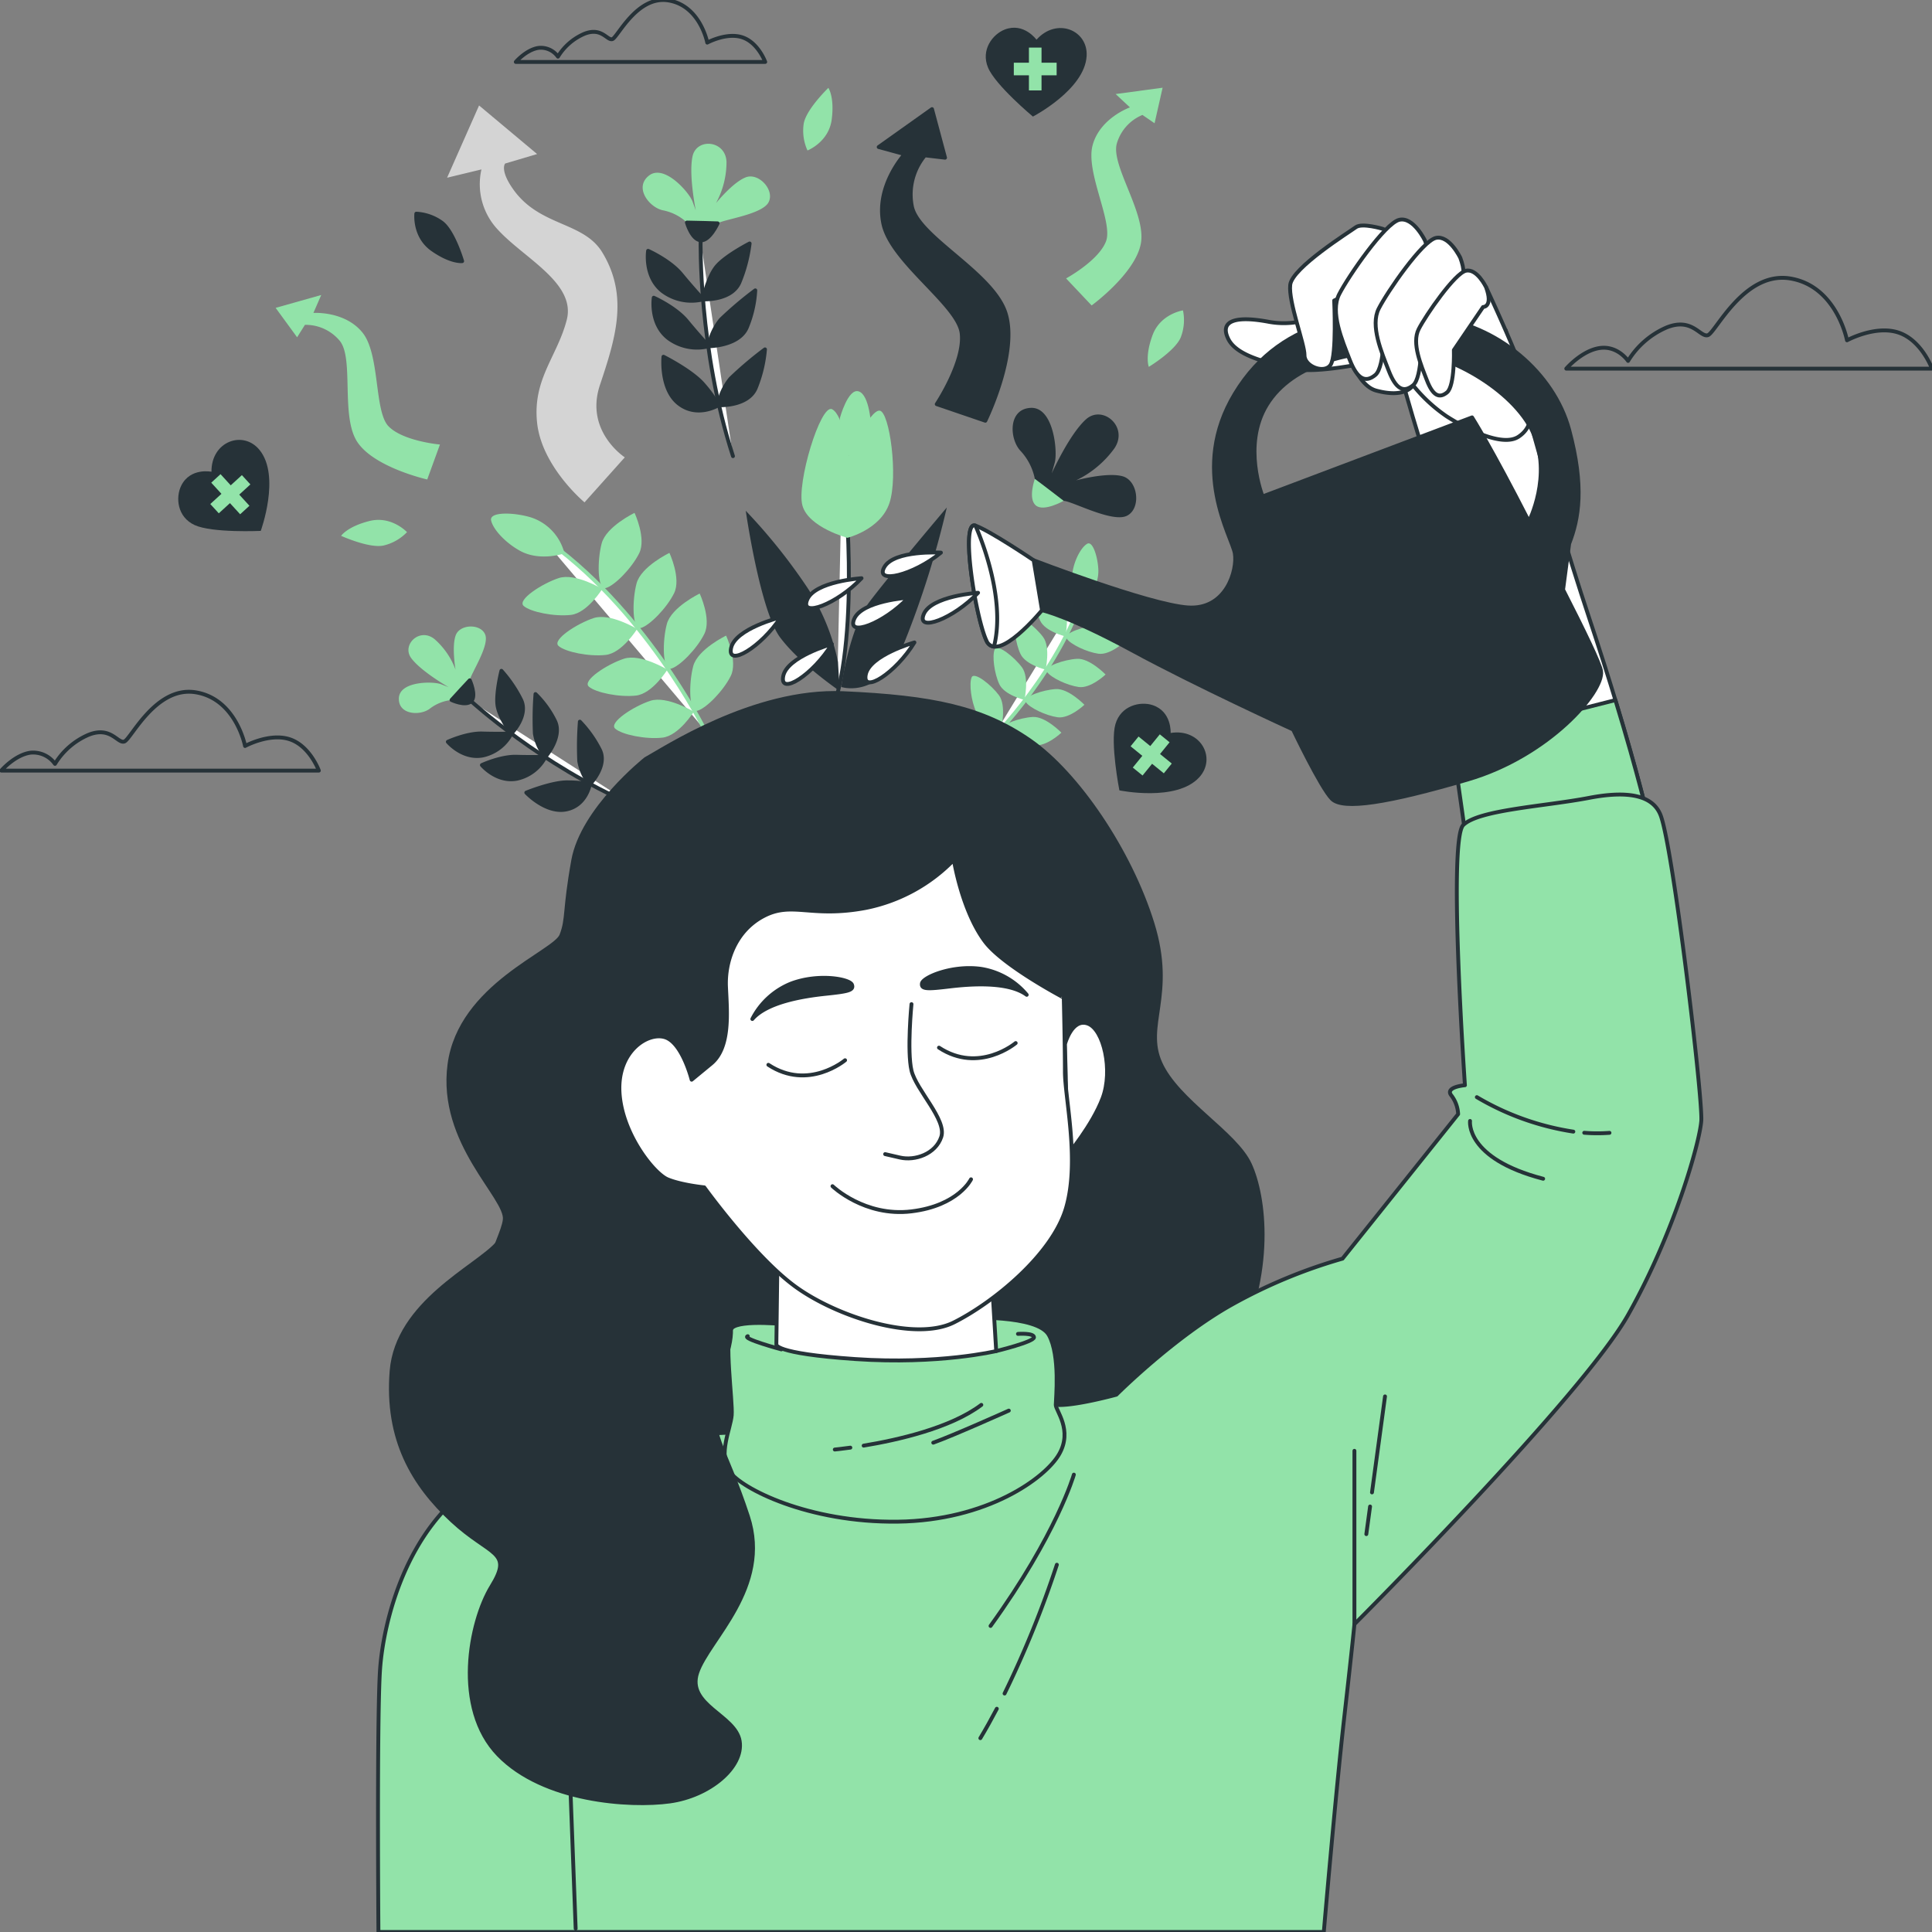
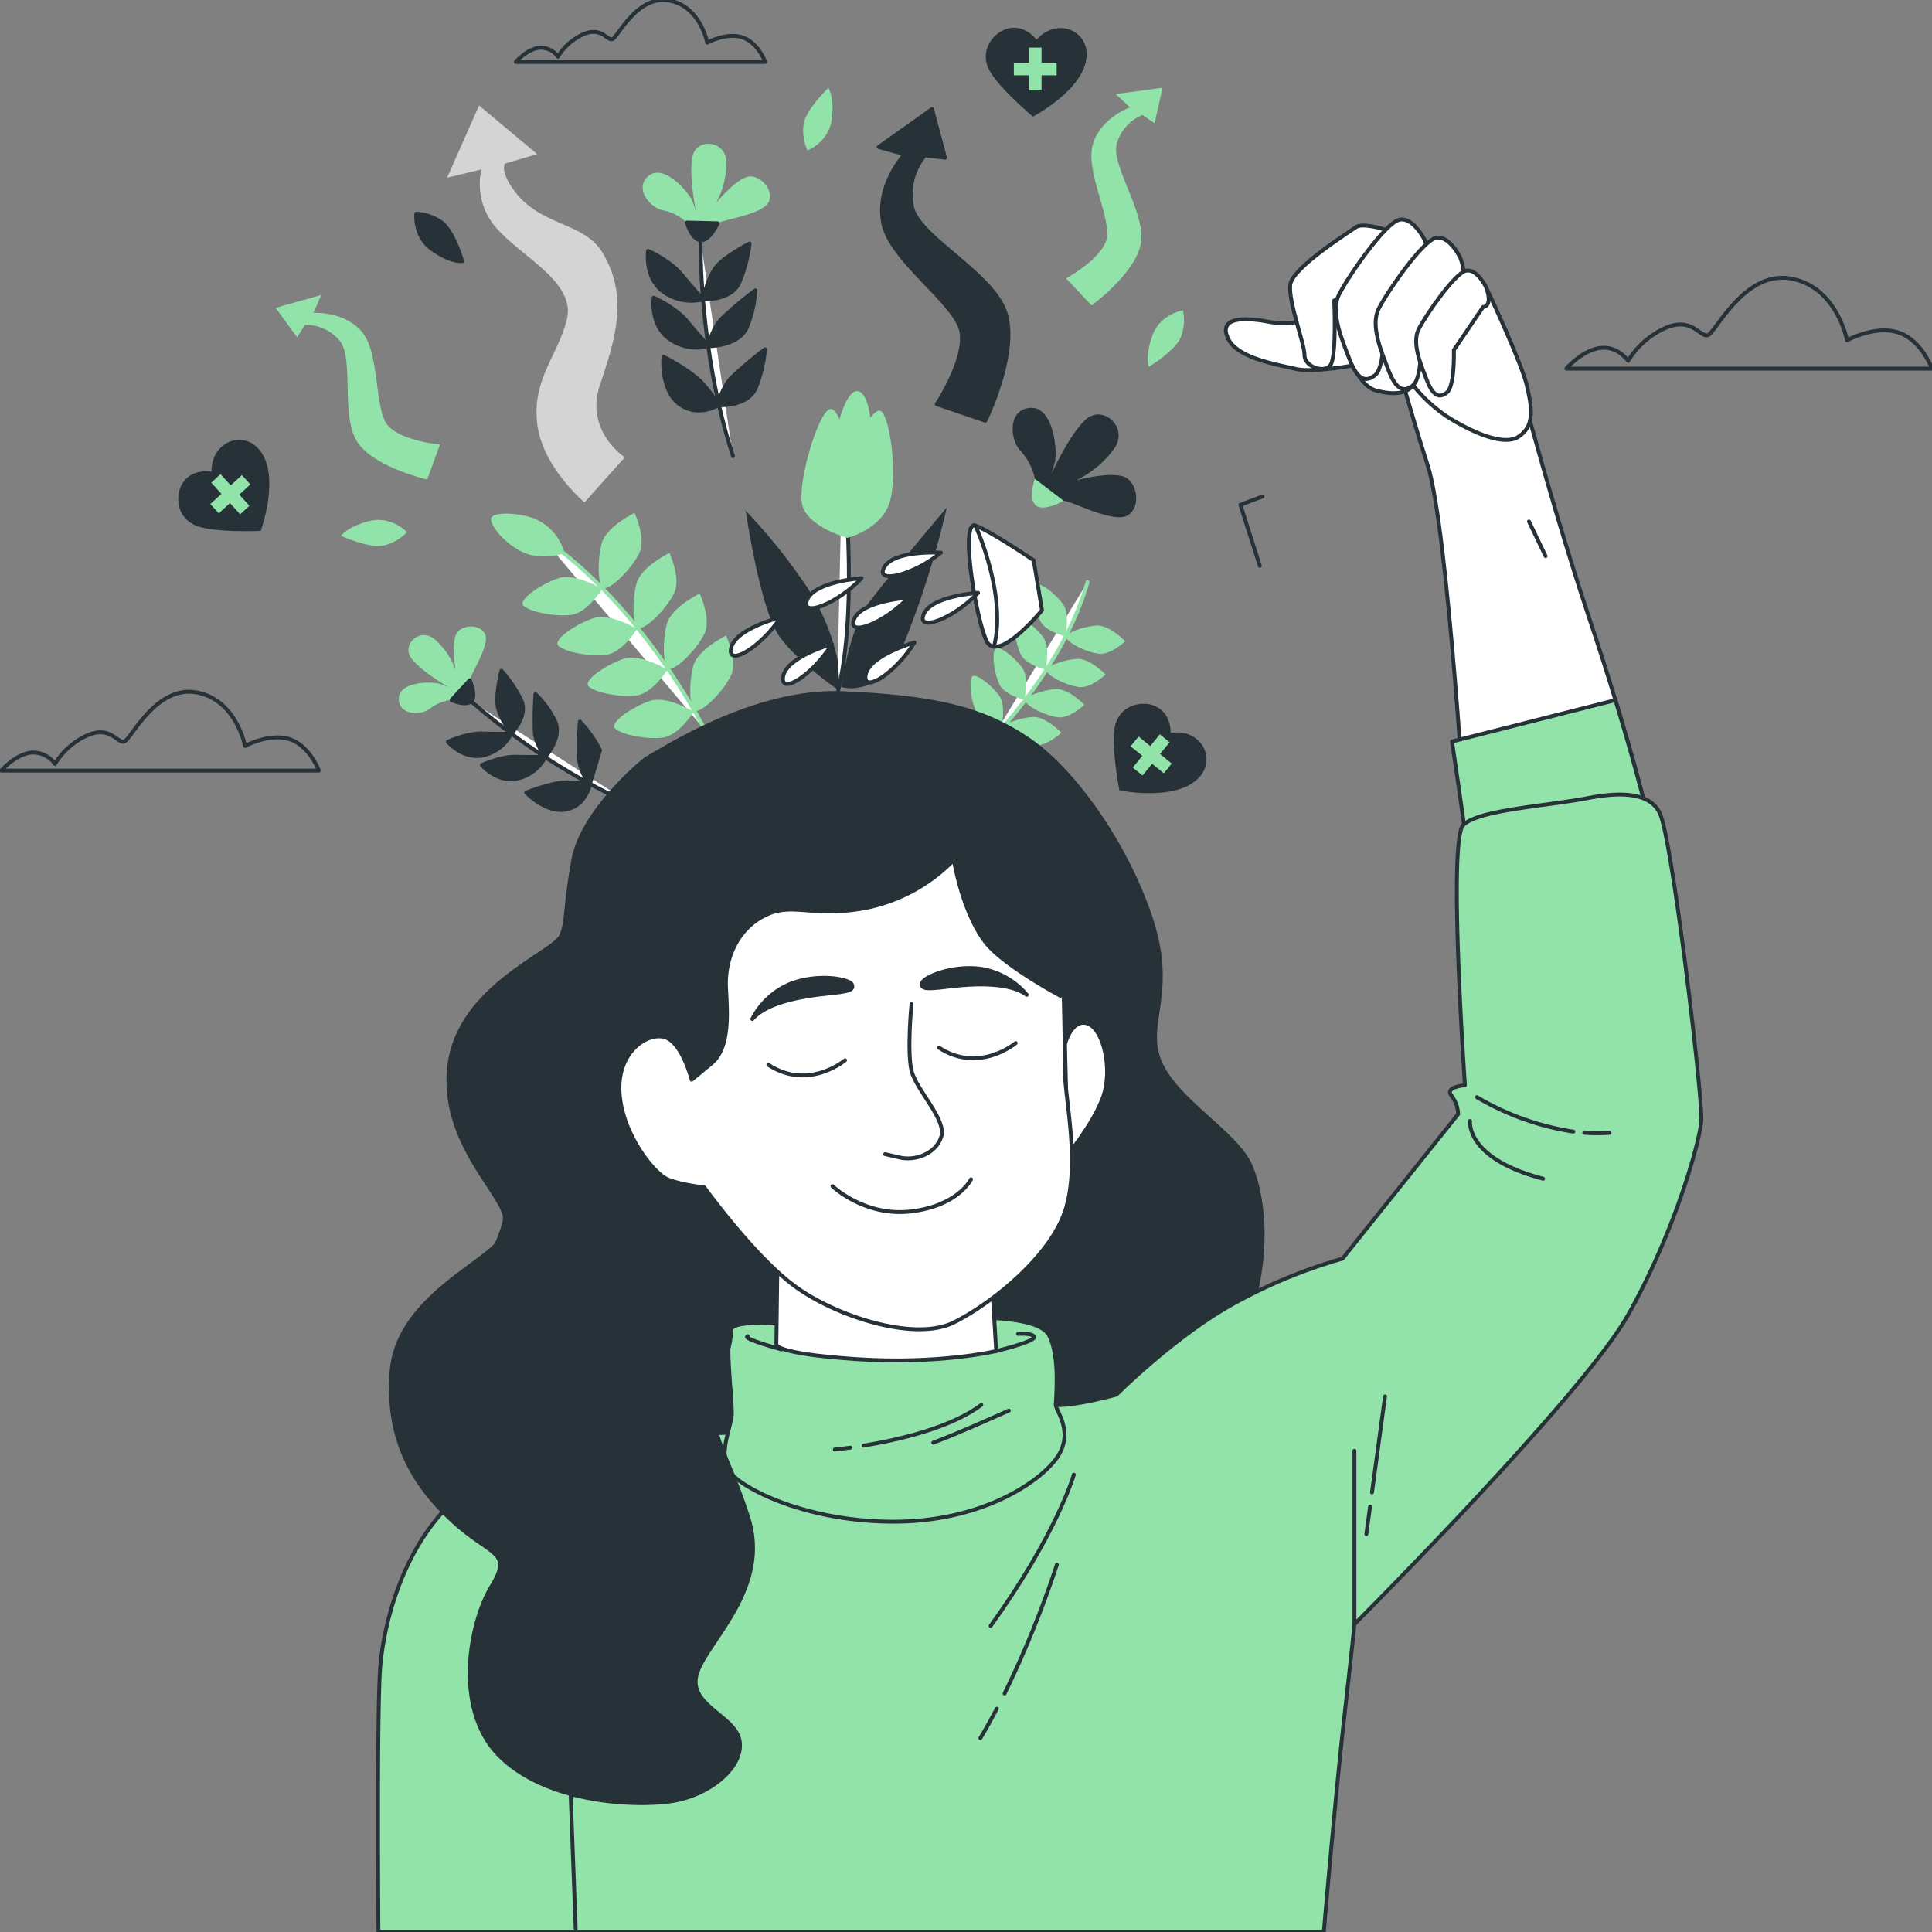
<svg xmlns="http://www.w3.org/2000/svg" width="500" height="500" viewBox="0 0 500 500">
  <rect x="0" y="0" width="500" height="500" fill="#808080" stroke="none" />
  <defs>
    <clipPath id="clip-Artboard_1_21">
      <rect width="500" height="500" />
    </clipPath>
  </defs>
  <g id="Artboard_1_21" data-name="Artboard 1 – 21" clip-path="url(#clip-Artboard_1_21)">
    <g id="Groupe_5948" data-name="Groupe 5948" transform="translate(-29.448 -25.742)">
      <g id="Clouds" transform="translate(29.789 25.742)">
        <path id="Tracé_924" data-name="Tracé 924" d="M465.006,106.279s-2.666-14-14.664-16-19.33,14-21.329,14.664-4-4.666-10.665-2a21.748,21.748,0,0,0-10,8.665s-2.665-4-7.331-3.333-8.665,5.333-8.665,5.333H487s-2.666-7.332-8.665-9.332S465.006,106.279,465.006,106.279Z" transform="translate(12.657 -18.207)" fill="none" stroke="#263238" stroke-linecap="round" stroke-linejoin="round" stroke-width="1" />
        <path id="Tracé_925" data-name="Tracé 925" d="M92.868,200.043s-2.315-12.153-12.732-13.889-16.782,12.153-18.518,12.731-3.473-4.05-9.259-1.736a18.874,18.874,0,0,0-8.681,7.523,6.921,6.921,0,0,0-6.366-2.894c-4.05.58-7.522,4.63-7.522,4.63h82.175s-2.315-6.366-7.522-8.1S92.868,200.043,92.868,200.043Z" transform="translate(-29.789 -6.98)" fill="none" stroke="#263238" stroke-linecap="round" stroke-linejoin="round" stroke-width="1" />
        <path id="Tracé_926" data-name="Tracé 926" d="M198.53,36.77s-1.819-9.545-10-10.909-13.183,9.545-14.546,10-2.727-3.183-7.272-1.364a14.833,14.833,0,0,0-6.819,5.909,5.436,5.436,0,0,0-5-2.273c-3.181.455-5.909,3.637-5.909,3.637H213.53s-1.819-5-5.909-6.364S198.53,36.77,198.53,36.77Z" transform="translate(-15.835 -25.742)" fill="none" stroke="#263238" stroke-linecap="round" stroke-linejoin="round" stroke-width="1" />
      </g>
      <g id="Arrows" transform="translate(100.782 48.444)">
        <g id="Groupe_325" data-name="Groupe 325">
          <path id="Tracé_927" data-name="Tracé 927" d="M141.342,50.176l-8.279,18.7,8.892-2.146a17.167,17.167,0,0,0,4.293,15.637c6.746,7.359,20.237,13.8,17.784,23.3S155.14,121,156.366,132.349s12.264,20.543,12.264,20.543l10.426-11.651s-10.426-6.746-6.44-18.7,7.536-22.97.613-34.341c-4.885-8.027-16.115-6.623-23-16.251-3.609-5.051-2.146-6.746-2.146-6.746l8.279-2.452Z" transform="translate(-88.692 -45.584)" fill="#d4d4d4" />
          <path id="Tracé_928" data-name="Tracé 928" d="M246.856,51.025l-13.8,9.811,6.745,1.84s-7.665,8.279-5.518,18.091,19.316,20.849,20.236,28.208-6.439,18.4-6.439,18.4l12.571,4.293s8.586-17.478,5.212-27.9-22.689-19.624-24.223-27.6a15.808,15.808,0,0,1,3.372-13.184l5.213.613Z" transform="translate(-76.985 -45.484)" fill="#263238" stroke="#263238" stroke-linecap="round" stroke-linejoin="round" stroke-width="1" />
          <path id="Tracé_929" data-name="Tracé 929" d="M301.451,46.065,289.295,47.7l3.7,3.456s-7.708,2.72-9.643,9.733S288.7,80.771,286.807,85.8s-10.336,9.619-10.336,9.619l6.61,6.994s11.4-8.305,12.758-16.126-7.922-20.236-6.214-25.864a11.448,11.448,0,0,1,6.611-7.312l3.134,2.151Z" transform="translate(-71.903 -46.065)" fill="#92e3a9" />
          <path id="Tracé_930" data-name="Tracé 930" d="M93.342,97.415l11.8-3.329-2.025,4.643s8.154-.565,12.715,5.1,2.99,20.372,6.725,24.234,13.307,4.723,13.307,4.723l-3.289,9.044s-13.761-3.094-18.112-9.733-.766-21.718-4.569-26.2a11.451,11.451,0,0,0-8.971-4.086L98.9,105.029Z" transform="translate(-93.342 -40.443)" fill="#92e3a9" />
        </g>
      </g>
      <g id="Leaves" transform="translate(117.727 48.48)">
        <g id="Groupe_326" data-name="Groupe 326">
          <path id="Tracé_931" data-name="Tracé 931" d="M295.667,112.266s-1.076-2.656.966-8.2,7.874-6.415,7.874-6.415a12.341,12.341,0,0,1-.583,7C302.466,108.151,295.667,112.266,295.667,112.266Z" transform="translate(-86.634 -40.061)" fill="#92e3a9" />
          <path id="Tracé_932" data-name="Tracé 932" d="M137.8,87.532s-2.843.36-7.677-3.034-4.185-9.255-4.185-9.255a12.331,12.331,0,0,1,6.616,2.357C135.561,79.906,137.8,87.532,137.8,87.532Z" transform="translate(-106.475 -42.685)" fill="#263238" stroke="#263238" stroke-linecap="round" stroke-linejoin="round" stroke-width="1" />
          <path id="Tracé_933" data-name="Tracé 933" d="M108.511,150.315s1.585-2.387,7.311-3.832,9.742,2.876,9.742,2.876a12.335,12.335,0,0,1-6.106,3.471C115.746,153.6,108.511,150.315,108.511,150.315Z" transform="translate(-108.511 -34.379)" fill="#92e3a9" />
          <path id="Tracé_934" data-name="Tracé 934" d="M222.081,46.1s1.634,2.354.863,8.209-6.267,7.994-6.267,7.994a12.335,12.335,0,0,1-.974-6.956C216.354,51.609,222.081,46.1,222.081,46.1Z" transform="translate(-95.98 -46.097)" fill="#92e3a9" />
        </g>
      </g>
      <g id="Hearts" transform="translate(75.577 32.915)">
        <g id="Groupe_330" data-name="Groupe 330">
          <g id="Groupe_327" data-name="Groupe 327" transform="translate(208.983)">
            <path id="Tracé_935" data-name="Tracé 935" d="M270.987,35.263s-3.254-4.522-8.174-2.643c-3.159,1.208-6.306,5.279-4.35,9.893s11.6,12.645,11.6,12.645,13.409-6.955,13.905-15.67C284.356,32.774,276.225,29.4,270.987,35.263Z" transform="translate(-257.859 -32.163)" fill="#263238" />
            <path id="Tracé_936" data-name="Tracé 936" d="M275.444,40.68h-3.912V36.768h-3.26V40.68h-3.912v3.26h3.912v3.912h3.26V43.94h3.912Z" transform="translate(-257.098 -31.624)" fill="#92e3a9" />
          </g>
          <g id="Groupe_328" data-name="Groupe 328" transform="translate(0 106.669)">
            <path id="Tracé_937" data-name="Tracé 937" d="M79.379,135.9s-5.454-1.141-7.814,3.567c-1.516,3.023-1.089,8.152,3.467,10.236s17.1,1.5,17.1,1.5,5.2-14.182-.317-20.947C87.563,125.04,79.29,128.043,79.379,135.9Z" transform="translate(-70.778 -127.653)" fill="#263238" />
            <path id="Tracé_938" data-name="Tracé 938" d="M86.381,135.843l-2.886,2.64-2.64-2.886-2.405,2.2,2.64,2.886-2.886,2.64,2.2,2.405,2.886-2.64,2.64,2.886,2.405-2.2-2.64-2.886,2.886-2.64Z" transform="translate(-69.909 -126.723)" fill="#92e3a9" />
          </g>
          <g id="Groupe_329" data-name="Groupe 329" transform="translate(242.11 174.951)">
            <path id="Tracé_939" data-name="Tracé 939" d="M302.237,196.345s.33-5.562-4.673-7.207c-3.213-1.057-8.224.117-9.617,4.931s1.025,17.133,1.025,17.133,14.791,3.063,20.675-3.385C314.181,202.849,310,195.1,302.237,196.345Z" transform="translate(-287.515 -188.779)" fill="#263238" />
            <path id="Tracé_940" data-name="Tracé 940" d="M302.072,203.429l-3.035-2.468,2.468-3.035-2.529-2.057-2.468,3.035-3.035-2.468-2.057,2.529,3.035,2.468-2.468,3.035,2.529,2.057,2.468-3.035,3.035,2.468Z" transform="translate(-287.058 -187.949)" fill="#92e3a9" />
          </g>
        </g>
      </g>
      <g id="Plants" transform="translate(132.672 62.952)">
        <g id="Groupe_353" data-name="Groupe 353">
          <g id="Groupe_334" data-name="Groupe 334" transform="translate(63.098)">
            <path id="Tracé_941" data-name="Tracé 941" d="M189.822,79.436a12.652,12.652,0,0,0-6.067-3.138c-3.557-.628-7.741-5.858-3.766-9S190.448,71.7,191.285,74l.838,2.3s-1.883-9.2-.838-14.016,8.578-4.185,8.787,1.464a22.229,22.229,0,0,1-2.72,10.668s4.393-5.439,7.74-6.693,7.531,3.347,5.858,6.485-11.506,4.393-13.179,5.439A6.88,6.88,0,0,1,189.822,79.436Z" transform="translate(-178.375 -59.053)" fill="#92e3a9" />
            <path id="Tracé_942" data-name="Tracé 942" d="M188.622,77.3s1.254,4.393,3.556,4.6,4.393-4.393,4.393-4.393S190.3,77.3,188.622,77.3Z" transform="translate(-177.175 -56.916)" fill="#263238" stroke="#263238" stroke-linecap="round" stroke-linejoin="round" stroke-width="1" />
            <path id="Tracé_943" data-name="Tracé 943" d="M191.806,81.42s-.628,28.033,8.368,55.856" transform="translate(-176.804 -56.434)" fill="#fff" stroke="#263238" stroke-linecap="round" stroke-linejoin="round" stroke-width="1" />
            <g id="Groupe_331" data-name="Groupe 331" transform="translate(1.308 25.799)">
              <path id="Tracé_944" data-name="Tracé 944" d="M193.868,96.406s-2.72-2.929-5.648-6.486-8.578-6.066-8.578-6.066-1.046,6.693,3.766,10.459A12.453,12.453,0,0,0,193.868,96.406Z" transform="translate(-179.546 -81.948)" fill="#263238" stroke="#263238" stroke-linecap="round" stroke-linejoin="round" stroke-width="1" />
              <path id="Tracé_945" data-name="Tracé 945" d="M192.367,96.606s1.256-6.067,3.766-8.786,8.285-5.672,8.285-5.672a38.8,38.8,0,0,1-2.637,10.065C199.689,97.025,192.367,96.606,192.367,96.606Z" transform="translate(-178.045 -82.148)" fill="#263238" stroke="#263238" stroke-linecap="round" stroke-linejoin="round" stroke-width="1" />
            </g>
            <g id="Groupe_332" data-name="Groupe 332" transform="translate(2.773 37.933)">
              <path id="Tracé_946" data-name="Tracé 946" d="M195.179,107.269s-2.72-2.929-5.648-6.486-8.578-6.067-8.578-6.067-1.046,6.695,3.766,10.46A12.453,12.453,0,0,0,195.179,107.269Z" transform="translate(-180.857 -92.81)" fill="#263238" stroke="#263238" stroke-linecap="round" stroke-linejoin="round" stroke-width="1" />
              <path id="Tracé_947" data-name="Tracé 947" d="M193.678,107.468a14.8,14.8,0,0,1,3.138-6.9,95.168,95.168,0,0,1,8.913-7.555,29.078,29.078,0,0,1-2.219,9.646C201.418,107.468,193.678,107.468,193.678,107.468Z" transform="translate(-179.356 -93.01)" fill="#263238" stroke="#263238" stroke-linecap="round" stroke-linejoin="round" stroke-width="1" />
            </g>
            <g id="Groupe_333" data-name="Groupe 333" transform="translate(5.324 53.204)">
              <path id="Tracé_948" data-name="Tracé 948" d="M197.422,120.94a33.175,33.175,0,0,0-3.766-5.23c-2.929-3.557-10.459-7.322-10.459-7.322s-.838,8.368,3.975,12.134S197.422,120.94,197.422,120.94Z" transform="translate(-183.141 -106.481)" fill="#263238" stroke="#263238" stroke-linecap="round" stroke-linejoin="round" stroke-width="1" />
              <path id="Tracé_949" data-name="Tracé 949" d="M195.925,121.139a14.8,14.8,0,0,1,3.138-6.9,95.321,95.321,0,0,1,8.913-7.555,34.179,34.179,0,0,1-2.427,10.065C203.456,121.557,195.925,121.139,195.925,121.139Z" transform="translate(-181.644 -106.681)" fill="#263238" stroke="#263238" stroke-linecap="round" stroke-linejoin="round" stroke-width="1" />
            </g>
          </g>
          <g id="Groupe_351" data-name="Groupe 351" transform="translate(0 64.007)">
            <g id="Groupe_339" data-name="Groupe 339" transform="translate(147.943 39.408)">
              <path id="Tracé_950" data-name="Tracé 950" d="M259.148,201.351s18.507-18.275,24.9-40.75" transform="translate(-253.764 -150.579)" fill="#fff" stroke="#92e3a9" stroke-linecap="round" stroke-linejoin="round" stroke-width="1" />
-               <path id="Tracé_951" data-name="Tracé 951" d="M280.22,166.816a9.539,9.539,0,0,0,4.439-8.177c-.094-3.285-1.421-7.777-2.907-6.9s-3.136,3.861-3.713,6.934C277.23,162.987,280.22,166.816,280.22,166.816Z" transform="translate(-251.568 -151.629)" fill="#92e3a9" />
              <g id="Groupe_335" data-name="Groupe 335" transform="translate(16.528 10.617)">
                <path id="Tracé_952" data-name="Tracé 952" d="M277.111,174.576s1.328-5.774-.623-8.418-6.4-6.221-7.076-4.632-.117,6.146,1.2,8.982S277.111,174.576,277.111,174.576Z" transform="translate(-269.124 -161.133)" fill="#92e3a9" />
                <path id="Tracé_953" data-name="Tracé 953" d="M291.777,174.727s-4.116-4.262-7.4-4.067-8.705,1.973-7.741,3.406,5.088,3.448,8.183,3.892S291.777,174.727,291.777,174.727Z" transform="translate(-268.257 -160.018)" fill="#92e3a9" />
              </g>
              <g id="Groupe_336" data-name="Groupe 336" transform="translate(11.439 19.233)">
                <path id="Tracé_954" data-name="Tracé 954" d="M272.556,182.289s1.327-5.773-.624-8.418-6.4-6.221-7.076-4.632-.117,6.146,1.2,8.982S272.556,182.289,272.556,182.289Z" transform="translate(-264.568 -168.846)" fill="#92e3a9" />
                <path id="Tracé_955" data-name="Tracé 955" d="M287.221,182.439s-4.116-4.261-7.4-4.066-8.7,1.973-7.741,3.406,5.088,3.448,8.184,3.892S287.221,182.439,287.221,182.439Z" transform="translate(-263.702 -167.731)" fill="#92e3a9" />
              </g>
              <g id="Groupe_337" data-name="Groupe 337" transform="translate(5.962 27.062)">
                <path id="Tracé_956" data-name="Tracé 956" d="M267.653,189.3s1.327-5.773-.624-8.418-6.4-6.221-7.076-4.631-.117,6.145,1.2,8.981S267.653,189.3,267.653,189.3Z" transform="translate(-259.665 -175.854)" fill="#92e3a9" />
                <path id="Tracé_957" data-name="Tracé 957" d="M282.318,189.448s-4.116-4.262-7.4-4.067-8.7,1.974-7.741,3.406,5.088,3.448,8.184,3.892S282.318,189.448,282.318,189.448Z" transform="translate(-258.798 -174.74)" fill="#92e3a9" />
              </g>
              <g id="Groupe_338" data-name="Groupe 338" transform="translate(0 34.283)">
                <path id="Tracé_958" data-name="Tracé 958" d="M262.316,195.762s1.327-5.774-.624-8.418-6.4-6.221-7.076-4.633-.117,6.146,1.2,8.981S262.316,195.762,262.316,195.762Z" transform="translate(-254.328 -182.319)" fill="#92e3a9" />
                <path id="Tracé_959" data-name="Tracé 959" d="M276.981,195.912s-4.116-4.26-7.4-4.067-8.7,1.974-7.741,3.407,5.088,3.448,8.184,3.891S276.981,195.912,276.981,195.912Z" transform="translate(-253.461 -181.204)" fill="#92e3a9" />
              </g>
            </g>
            <g id="Groupe_343" data-name="Groupe 343" transform="translate(0 60.921)">
              <path id="Tracé_960" data-name="Tracé 960" d="M135.528,189.912a11.046,11.046,0,0,0-5.553,2.182c-2.46,1.977-8.3,1.718-8.08-2.7s8.905-4.348,10.9-3.573l1.994.774s-7.134-4.059-9.694-7.515,2.185-8.045,6.018-4.933a19.423,19.423,0,0,1,5.448,7.926s-1.047-6.017.054-8.939,6.533-3.025,7.633-.12-3.732,10.091-4.008,11.793A6.011,6.011,0,0,1,135.528,189.912Z" transform="translate(-121.889 -170.887)" fill="#92e3a9" />
              <path id="Tracé_961" data-name="Tracé 961" d="M134.1,188.453s3.609,1.7,5.072.311-.361-5.416-.361-5.416S135.062,187.353,134.1,188.453Z" transform="translate(-120.46 -169.429)" fill="#263238" stroke="#263238" stroke-linecap="round" stroke-linejoin="round" stroke-width="1" />
              <path id="Tracé_962" data-name="Tracé 962" d="M138.639,188.2s18.065,16.54,41.529,26.637" transform="translate(-119.928 -168.861)" fill="#fff" stroke="#263238" stroke-linecap="round" stroke-linejoin="round" stroke-width="1" />
              <g id="Groupe_340" data-name="Groupe 340" transform="translate(12.674 11.469)">
                <path id="Tracé_963" data-name="Tracé 963" d="M149.67,195.694s-3.49.1-7.512-.018-8.923,2.147-8.923,2.147,3.8,4.539,9.043,3.543A10.877,10.877,0,0,0,149.67,195.694Z" transform="translate(-133.235 -179.454)" fill="#263238" stroke="#263238" stroke-linecap="round" stroke-linejoin="round" stroke-width="1" />
                <path id="Tracé_964" data-name="Tracé 964" d="M148.332,197.394s-3.265-4.315-3.609-7.53,1.04-8.71,1.04-8.71a33.925,33.925,0,0,1,5.1,7.525C152.819,192.822,148.332,197.394,148.332,197.394Z" transform="translate(-131.897 -181.154)" fill="#263238" stroke="#263238" stroke-linecap="round" stroke-linejoin="round" stroke-width="1" />
              </g>
              <g id="Groupe_341" data-name="Groupe 341" transform="translate(21.492 17.487)">
                <path id="Tracé_965" data-name="Tracé 965" d="M157.564,201.082s-3.49.1-7.512-.019-8.923,2.148-8.923,2.148,3.8,4.539,9.043,3.542A10.873,10.873,0,0,0,157.564,201.082Z" transform="translate(-141.129 -184.842)" fill="#263238" stroke="#263238" stroke-linecap="round" stroke-linejoin="round" stroke-width="1" />
                <path id="Tracé_966" data-name="Tracé 966" d="M156.141,202.782a12.927,12.927,0,0,1-2.732-6.034,83.266,83.266,0,0,1,.163-10.206,25.4,25.4,0,0,1,5.064,7.008C160.595,197.694,156.141,202.782,156.141,202.782Z" transform="translate(-139.705 -186.542)" fill="#263238" stroke="#263238" stroke-linecap="round" stroke-linejoin="round" stroke-width="1" />
              </g>
              <g id="Groupe_342" data-name="Groupe 342" transform="translate(32.974 24.624)">
                <path id="Tracé_967" data-name="Tracé 967" d="M167.843,207.524a29.055,29.055,0,0,0-5.6-.534c-4.023-.121-10.831,2.663-10.831,2.663s5.019,5.364,10.263,4.369S167.843,207.524,167.843,207.524Z" transform="translate(-151.408 -191.285)" fill="#263238" stroke="#263238" stroke-linecap="round" stroke-linejoin="round" stroke-width="1" />
-                 <path id="Tracé_968" data-name="Tracé 968" d="M166.42,209.17a12.927,12.927,0,0,1-2.732-6.034,83.244,83.244,0,0,1,.163-10.2,29.843,29.843,0,0,1,5.219,7.386C171.028,204.46,166.42,209.17,166.42,209.17Z" transform="translate(-149.984 -192.931)" fill="#263238" stroke="#263238" stroke-linecap="round" stroke-linejoin="round" stroke-width="1" />
+                 <path id="Tracé_968" data-name="Tracé 968" d="M166.42,209.17a12.927,12.927,0,0,1-2.732-6.034,83.244,83.244,0,0,1,.163-10.2,29.843,29.843,0,0,1,5.219,7.386Z" transform="translate(-149.984 -192.931)" fill="#263238" stroke="#263238" stroke-linecap="round" stroke-linejoin="round" stroke-width="1" />
              </g>
            </g>
            <g id="Groupe_345" data-name="Groupe 345" transform="translate(89.78)">
              <path id="Tracé_969" data-name="Tracé 969" d="M224.75,132.353s4.653,37.753-1.336,60.8" transform="translate(-199.783 -114.478)" fill="#fff" stroke="#263238" stroke-linecap="round" stroke-linejoin="round" stroke-width="1" />
              <g id="Groupe_344" data-name="Groupe 344" transform="translate(14.412)">
                <path id="Tracé_970" data-name="Tracé 970" d="M224.07,123.306s2.109-7.795,4.874-6.88,3.274,8.457,3.279,10.759-3.994,4.4-5.9,5.89S224.07,123.306,224.07,123.306Z" transform="translate(-214.119 -116.351)" fill="#92e3a9" />
                <path id="Tracé_971" data-name="Tracé 971" d="M227.05,153.838s-10.026-2.672-11.631-8.334,4.694-26.461,7.671-24.944,4.273,12.032,4.273,12.032,5.5-11.979,8.051-11.667,4.813,16.988,2.526,23.9S227.05,153.838,227.05,153.838Z" transform="translate(-215.162 -115.868)" fill="#92e3a9" />
              </g>
              <path id="Tracé_972" data-name="Tracé 972" d="M224.375,189.76s2.026-14.951,7.175-21.837S251.7,143.312,251.7,143.312a237.066,237.066,0,0,1-10.81,34.5C234.727,193.274,224.375,189.76,224.375,189.76Z" transform="translate(-199.671 -113.195)" fill="#263238" />
              <path id="Tracé_973" data-name="Tracé 973" d="M226.124,183.211a55.057,55.057,0,0,0-7.952-19.28,147.41,147.41,0,0,0-15.912-19.85s3.7,25.843,8.9,32.788,15.406,13.844,15.406,13.844Z" transform="translate(-202.26 -113.105)" fill="#263238" />
            </g>
            <g id="Groupe_350" data-name="Groupe 350" transform="translate(23.849 31.517)">
              <path id="Tracé_974" data-name="Tracé 974" d="M197.2,200.088s-15.816-32.013-42.339-50.05" transform="translate(-141.878 -143.924)" fill="#fff" stroke="#92e3a9" stroke-linecap="round" stroke-linejoin="round" stroke-width="1" />
              <path id="Tracé_975" data-name="Tracé 975" d="M162.248,155.012a13.1,13.1,0,0,0-8.737-9.318c-4.322-1.3-10.748-1.51-10.245.805s3.676,5.755,7.431,7.835C155.967,157.255,162.248,155.012,162.248,155.012Z" transform="translate(-143.239 -144.545)" fill="#92e3a9" />
              <g id="Groupe_346" data-name="Groupe 346" transform="translate(8.153)">
                <path id="Tracé_976" data-name="Tracé 976" d="M171.168,162.519s-6.949-4.226-11.239-2.826-10.872,5.651-9.094,7.219,7.958,2.808,12.222,2.319S171.168,162.519,171.168,162.519Z" transform="translate(-150.537 -142.827)" fill="#92e3a9" />
                <path id="Tracé_977" data-name="Tracé 977" d="M177.462,144.565s-7.331,3.522-8.5,7.881-1.19,12.2,1.094,11.558,6.692-5.14,8.607-8.981S177.462,144.565,177.462,144.565Z" transform="translate(-148.471 -144.565)" fill="#92e3a9" />
              </g>
              <g id="Groupe_347" data-name="Groupe 347" transform="translate(17.18 10.354)">
                <path id="Tracé_978" data-name="Tracé 978" d="M179.249,171.788s-6.949-4.225-11.239-2.825-10.872,5.651-9.094,7.219,7.958,2.808,12.222,2.318S179.249,171.788,179.249,171.788Z" transform="translate(-158.618 -152.096)" fill="#92e3a9" />
                <path id="Tracé_979" data-name="Tracé 979" d="M185.544,153.834s-7.331,3.522-8.5,7.881-1.191,12.2,1.092,11.558,6.692-5.139,8.607-8.98S185.544,153.834,185.544,153.834Z" transform="translate(-156.552 -153.834)" fill="#92e3a9" />
              </g>
              <g id="Groupe_348" data-name="Groupe 348" transform="translate(25.014 20.875)">
                <path id="Tracé_980" data-name="Tracé 980" d="M186.262,181.206s-6.949-4.226-11.239-2.825-10.872,5.65-9.094,7.217,7.958,2.808,12.222,2.319S186.262,181.206,186.262,181.206Z" transform="translate(-165.631 -161.514)" fill="#92e3a9" />
                <path id="Tracé_981" data-name="Tracé 981" d="M192.556,163.252s-7.33,3.522-8.5,7.881-1.191,12.2,1.092,11.558,6.692-5.14,8.607-8.981S192.556,163.252,192.556,163.252Z" transform="translate(-163.565 -163.252)" fill="#92e3a9" />
              </g>
              <g id="Groupe_349" data-name="Groupe 349" transform="translate(31.847 31.763)">
                <path id="Tracé_982" data-name="Tracé 982" d="M192.379,190.953s-6.949-4.225-11.239-2.825-10.872,5.651-9.094,7.219,7.958,2.808,12.222,2.318S192.379,190.953,192.379,190.953Z" transform="translate(-171.748 -171.261)" fill="#92e3a9" />
                <path id="Tracé_983" data-name="Tracé 983" d="M198.673,173s-7.33,3.522-8.5,7.881-1.19,12.2,1.094,11.558,6.692-5.139,8.607-8.98S198.673,173,198.673,173Z" transform="translate(-169.682 -172.999)" fill="#92e3a9" />
              </g>
            </g>
          </g>
          <g id="Groupe_352" data-name="Groupe 352" transform="translate(158.845 68.341)">
            <path id="Tracé_984" data-name="Tracé 984" d="M269.833,138.616a14.907,14.907,0,0,0-3.642-7.181c-2.97-3.051-3.37-10.936,2.594-11.2s6.981,11.409,6.2,14.186L274.2,137.2s4.54-10.1,8.855-13.985,11.087,1.906,7.4,7.453A26.213,26.213,0,0,1,280.5,139s7.949-2.177,12.015-1.072,4.9,8.39,1.136,10.239-14.033-3.723-16.354-3.875A8.113,8.113,0,0,1,269.833,138.616Z" transform="translate(-264.087 -120.231)" fill="#263238" />
            <path id="Tracé_985" data-name="Tracé 985" d="M269.309,136.689s-1.825,5.067.231,6.853,7.23-1.176,7.23-1.176S270.91,137.842,269.309,136.689Z" transform="translate(-263.563 -118.304)" fill="#92e3a9" />
          </g>
        </g>
      </g>
      <g id="Character" transform="translate(127.275 82.544)">
        <g id="Groupe_367" data-name="Groupe 367">
          <path id="Tracé_986" data-name="Tracé 986" d="M184.413,203.367S168.06,216.314,165.675,229.6s-1.363,14.99-3.066,19.419-26.233,12.947-28.959,33.388,14.99,34.41,14.309,40.2-10.22,18.057-6.472,45.313,54.169,30.661,86.194,29.3,97.778-18.056,108.681-39.52,8.177-41.223,4.429-49.4-18.739-16.354-23.167-26.233,3.748-17.375-2.044-36.114S296.16,207.115,283.895,198.6s-25.211-11.242-48.378-12.264S188.842,200.982,184.413,203.367Z" transform="translate(-115.15 -63.749)" fill="#263238" stroke="#263238" stroke-linecap="round" stroke-linejoin="round" stroke-width="1" />
          <g id="Groupe_363" data-name="Groupe 363">
            <g id="Groupe_355" data-name="Groupe 355" transform="translate(0 27.063)">
              <path id="Tracé_987" data-name="Tracé 987" d="M371.434,235.326s-4.809-81.7-10.089-97.985-10.561-36.523-10.561-36.523l30.771,1.614S392.117,143.8,403.118,176.8s15.4,52.365,15.4,52.365S378.915,236.645,371.434,235.326Z" transform="translate(-89.696 -100.818)" fill="#fff" stroke="#263238" stroke-linecap="round" stroke-linejoin="round" stroke-width="1" />
              <path id="Tracé_988" data-name="Tracé 988" d="M408.165,187.942l-42.287,10.709c2.222,14.958,3.789,26.475,3.789,26.475,7.481,1.319,47.085-6.162,47.085-6.162S414.209,207.781,408.165,187.942Z" transform="translate(-87.929 -90.618)" fill="#92e3a9" stroke="#263238" stroke-linecap="round" stroke-linejoin="round" stroke-width="1" />
              <g id="Groupe_354" data-name="Groupe 354" transform="translate(0 121.763)">
                <path id="Tracé_989" data-name="Tracé 989" d="M212.218,374.819s-50.164.88-69.086,12.761-24.643,36.524-25.523,48.4-.44,68.206-.44,68.206H361.833s3.081-36.084,5.28-55.445,2.641-24.2,2.641-24.2,58.966-58.966,70.847-80.088,18.482-44.445,18.922-50.164-7.341-71.161-10.561-79.208c-1.761-4.4-7.041-6.6-18.482-4.4s-28.6,3.081-32.564,7.041.44,67.327.44,67.327-5.28.44-3.52,2.641a8.545,8.545,0,0,1,1.76,4.84l-29.923,37.4a134.467,134.467,0,0,0-28.6,11.882c-14.961,8.36-29.923,23.322-29.923,23.322s-11.132,3.065-15.687,2.633S212.218,374.819,212.218,374.819Z" transform="translate(-117.059 -209.82)" fill="#92e3a9" stroke="#263238" stroke-linecap="round" stroke-linejoin="round" stroke-width="1" />
                <path id="Tracé_990" data-name="Tracé 990" d="M396.516,288.18a43.441,43.441,0,0,0,6.528.018" transform="translate(-84.342 -200.646)" fill="none" stroke="#263238" stroke-linecap="round" stroke-linejoin="round" stroke-width="1" />
                <path id="Tracé_991" data-name="Tracé 991" d="M371.634,279.924a69.719,69.719,0,0,0,24.97,8.925" transform="translate(-87.255 -201.612)" fill="none" stroke="#263238" stroke-linecap="round" stroke-linejoin="round" stroke-width="1" />
                <path id="Tracé_992" data-name="Tracé 992" d="M370.06,285.439s-1.32,9.681,18.922,14.961" transform="translate(-87.441 -200.967)" fill="none" stroke="#263238" stroke-linecap="round" stroke-linejoin="round" stroke-width="1" />
                <line id="Ligne_59" data-name="Ligne 59" y2="44.884" transform="translate(252.696 169.84)" fill="none" stroke="#263238" stroke-linecap="round" stroke-linejoin="round" stroke-width="1" />
                <line id="Ligne_60" data-name="Ligne 60" x1="0.971" y2="7.147" transform="translate(255.776 184.255)" fill="none" stroke="#263238" stroke-linecap="round" stroke-linejoin="round" stroke-width="1" />
                <line id="Ligne_61" data-name="Ligne 61" x1="3.374" y2="24.847" transform="translate(257.242 155.759)" fill="none" stroke="#263238" stroke-linecap="round" stroke-linejoin="round" stroke-width="1" />
                <path id="Tracé_993" data-name="Tracé 993" d="M280.533,367.375s-4.4,15.4-21.562,39.165" transform="translate(-100.445 -191.374)" fill="none" stroke="#263238" stroke-linecap="round" stroke-linejoin="round" stroke-width="1" />
                <path id="Tracé_994" data-name="Tracé 994" d="M260.87,421.618c-1.354,2.58-2.777,5.139-4.263,7.614" transform="translate(-100.721 -185.024)" fill="none" stroke="#263238" stroke-linecap="round" stroke-linejoin="round" stroke-width="1" />
                <path id="Tracé_995" data-name="Tracé 995" d="M275.752,388.253a265.076,265.076,0,0,1-13.533,33.33" transform="translate(-100.064 -188.93)" fill="none" stroke="#263238" stroke-linecap="round" stroke-linejoin="round" stroke-width="1" />
                <line id="Ligne_62" data-name="Ligne 62" x1="1.32" y1="35.204" transform="translate(49.835 258.289)" fill="none" stroke="#263238" stroke-linecap="round" stroke-linejoin="round" stroke-width="1" />
              </g>
            </g>
            <g id="Groupe_362" data-name="Groupe 362" transform="translate(91.287)">
              <g id="Groupe_360" data-name="Groupe 360" transform="translate(61.655)">
                <path id="Tracé_996" data-name="Tracé 996" d="M339.711,97.826a21.453,21.453,0,0,1-15.017,2.841c-8.523-1.623-12.988-.405-10.553,4.465s12.176,6.494,17.452,7.711,18.67-1.623,18.67-1.623S346.61,94.173,339.711,97.826Z" transform="translate(-247.005 -74.165)" fill="#fff" stroke="#263238" stroke-linecap="round" stroke-linejoin="round" stroke-width="1" />
                <path id="Tracé_997" data-name="Tracé 997" d="M377.89,93.015s9.115,19.372,10.519,25.343,2.108,10.535-2.107,13.345-13.7-2.108-18.613-5.268A39.942,39.942,0,0,1,359,118.391s-1.846,3.479-9.572,1.372-10.848-23.3-10.848-23.3S352.972,75.4,377.89,93.015Z" transform="translate(-244.067 -75.491)" fill="#fff" stroke="#263238" stroke-linecap="round" stroke-linejoin="round" stroke-width="1" />
                <g id="Groupe_358" data-name="Groupe 358" transform="translate(0 24.699)">
                  <g id="Groupe_357" data-name="Groupe 357">
-                     <path id="Tracé_998" data-name="Tracé 998" d="M415.808,190.923c-.252-1.9-4.473-10.616-9.834-21.112l1.576-11.919c2.513-6.463,3.949-14.721,0-29.442s-18.57-27.207-35.186-29.082-38.777-1.078-51.343,19.746c-11.791,19.539-.718,36.981,0,41.289s-2.155,14.721-12.207,14S268.961,162.2,268.961,162.2l2.155,12.926s6.822,1.437,23.337,10.412S336.1,206,336.1,206s7.181,15.08,10.054,17.952,14.361,1.077,35.186-5.027S416.526,196.308,415.808,190.923Zm-18.67-38.776c-9.853-19.293-14.721-26.928-14.721-26.928L328.2,145.685s-5.341-13.226,1.077-23.7c6.822-11.129,22.62-14,34.468-14s29.44,10.054,34.467,21.184S397.138,152.147,397.138,152.147Z" transform="translate(-252.217 -98.702)" fill="#263238" stroke="#263238" stroke-linecap="round" stroke-linejoin="round" stroke-width="1" />
                    <path id="Tracé_999" data-name="Tracé 999" d="M322.6,140.761l-5.745,2.154,5.026,15.8" transform="translate(-246.611 -93.778)" fill="none" stroke="#263238" stroke-linecap="round" stroke-linejoin="round" stroke-width="1" />
                    <line id="Ligne_63" data-name="Ligne 63" x2="4.308" y2="8.976" transform="translate(144.921 53.445)" fill="none" stroke="#263238" stroke-linecap="round" stroke-linejoin="round" stroke-width="1" />
                    <g id="Groupe_356" data-name="Groupe 356" transform="translate(0 54.463)">
                      <path id="Tracé_1000" data-name="Tracé 1000" d="M270.716,156.492s-11.129-7.539-15.079-8.976,0,23.7,2.872,29.8,14.362-7.9,14.362-7.9Z" transform="translate(-253.972 -147.457)" fill="#fff" stroke="#263238" stroke-linecap="round" stroke-linejoin="round" stroke-width="1" />
                      <path id="Tracé_1001" data-name="Tracé 1001" d="M258.508,177.316a2.389,2.389,0,0,0,1.936,1.52c3.438-13.5-4.808-31.32-4.808-31.32C251.686,146.081,255.636,171.213,258.508,177.316Z" transform="translate(-253.972 -147.457)" fill="#fff" stroke="#263238" stroke-linecap="round" stroke-linejoin="round" stroke-width="1" />
                    </g>
                  </g>
                </g>
                <g id="Groupe_359" data-name="Groupe 359" transform="translate(83.092)">
                  <path id="Tracé_1002" data-name="Tracé 1002" d="M352.353,78.85s-5.356-1.609-6.964-.423S328.9,88.9,328.4,93.343s3.744,15.3,3.7,18.213,5.2,4.9,6.772,2.452.906-16.61.906-16.61l13.451-6.189S357.594,80.842,352.353,78.85Z" transform="translate(-328.355 -76.427)" fill="#fff" stroke="#263238" stroke-linecap="round" stroke-linejoin="round" stroke-width="1" />
                  <path id="Tracé_1003" data-name="Tracé 1003" d="M362.062,82.1s-3-6.277-6.677-5.426S342.2,91.277,339.825,95.939s.8,11.967,2.729,16.944,4.032,6.1,6.632,3.947,2.246-13.983,2.246-13.983l9.641-14.206S364.481,88.686,362.062,82.1Z" transform="translate(-327.112 -76.591)" fill="#fff" stroke="#263238" stroke-linecap="round" stroke-linejoin="round" stroke-width="1" />
                  <path id="Tracé_1004" data-name="Tracé 1004" d="M370.1,86.025s-2.849-5.958-6.338-5.151S351.248,94.741,348.99,99.166s.762,11.362,2.59,16.086,3.827,5.788,6.3,3.747,2.133-13.275,2.133-13.275l9.153-13.486S372.4,92.28,370.1,86.025Z" transform="translate(-326.034 -76.098)" fill="#fff" stroke="#263238" stroke-linecap="round" stroke-linejoin="round" stroke-width="1" />
                  <path id="Tracé_1005" data-name="Tracé 1005" d="M375.666,92.731s-2.351-4.92-5.233-4.253-10.332,11.449-12.2,15.1.629,9.381,2.138,13.281,3.16,4.779,5.2,3.093,1.761-10.961,1.761-10.961l7.558-11.134S377.562,97.9,375.666,92.731Z" transform="translate(-324.935 -75.207)" fill="#fff" stroke="#263238" stroke-linecap="round" stroke-linejoin="round" stroke-width="1" />
                </g>
              </g>
              <g id="Groupe_361" data-name="Groupe 361" transform="translate(0 86.173)">
                <path id="Tracé_1006" data-name="Tracé 1006" d="M249.053,153.777s-12.134-.728-14.66,3.77S241.933,159.641,249.053,153.777Z" transform="translate(-194.656 -153.733)" fill="#fff" stroke="#263238" stroke-linecap="round" stroke-linejoin="round" stroke-width="1" />
                <path id="Tracé_1007" data-name="Tracé 1007" d="M223.539,174.956s-11.7,3.3-12.607,8.378S218.741,182.835,223.539,174.956Z" transform="translate(-197.364 -151.248)" fill="#fff" stroke="#263238" stroke-linecap="round" stroke-linejoin="round" stroke-width="1" />
                <path id="Tracé_1008" data-name="Tracé 1008" d="M242.663,174.581s-11.7,3.3-12.607,8.378S237.864,182.46,242.663,174.581Z" transform="translate(-195.125 -151.292)" fill="#fff" stroke="#263238" stroke-linecap="round" stroke-linejoin="round" stroke-width="1" />
                <path id="Tracé_1009" data-name="Tracé 1009" d="M230.585,159.7s-12.129.8-14.073,5.574S224.255,166.409,230.585,159.7Z" transform="translate(-196.732 -153.034)" fill="#fff" stroke="#263238" stroke-linecap="round" stroke-linejoin="round" stroke-width="1" />
                <path id="Tracé_1010" data-name="Tracé 1010" d="M241.459,164.2s-12.129.8-14.073,5.574S235.129,170.908,241.459,164.2Z" transform="translate(-195.459 -152.508)" fill="#fff" stroke="#263238" stroke-linecap="round" stroke-linejoin="round" stroke-width="1" />
                <path id="Tracé_1011" data-name="Tracé 1011" d="M257.584,163.075s-12.13.794-14.074,5.573S251.252,169.783,257.584,163.075Z" transform="translate(-193.572 -152.639)" fill="#fff" stroke="#263238" stroke-linecap="round" stroke-linejoin="round" stroke-width="1" />
                <path id="Tracé_1012" data-name="Tracé 1012" d="M211.723,168.738s-11.8,2.942-12.856,7.99S206.687,176.467,211.723,168.738Z" transform="translate(-198.779 -151.976)" fill="#fff" stroke="#263238" stroke-linecap="round" stroke-linejoin="round" stroke-width="1" />
              </g>
            </g>
          </g>
          <g id="Groupe_366" data-name="Groupe 366" transform="translate(62.472 165.728)">
            <g id="Groupe_364" data-name="Groupe 364" transform="translate(27.243 118.474)">
              <path id="Tracé_1013" data-name="Tracé 1013" d="M214.311,332.841s-13.038-1.481-15.112.889.3,18.965,0,22.52-3.557,10.075-.593,14.52,20.447,13.334,43.559,13.038,38.226-11.26,41.782-17.483-.889-11.26-.889-12.741,1.185-12.742-1.777-18.076-21.632-4.445-21.632-4.445Z" transform="translate(-197.371 -331.007)" fill="#92e3a9" stroke="#263238" stroke-linecap="round" stroke-linejoin="round" stroke-width="1" />
              <path id="Tracé_1014" data-name="Tracé 1014" d="M211.445,338.725s-10.48-2.831-8.7-3.423" transform="translate(-196.766 -330.505)" fill="none" stroke="#263238" stroke-linecap="round" stroke-linejoin="round" stroke-width="1" />
              <path id="Tracé_1015" data-name="Tracé 1015" d="M260.284,339.219s9.779-2.37,9.779-3.556-4.149-.889-4.149-.889" transform="translate(-190.005 -330.57)" fill="none" stroke="#263238" stroke-linecap="round" stroke-linejoin="round" stroke-width="1" />
              <path id="Tracé_1016" data-name="Tracé 1016" d="M229.571,361.764c8.569-1.41,22.463-4.5,30.457-10.546" transform="translate(-193.601 -328.641)" fill="none" stroke="#263238" stroke-linecap="round" stroke-linejoin="round" stroke-width="1" />
              <path id="Tracé_1017" data-name="Tracé 1017" d="M222.882,361.614s1.535-.141,4.032-.488" transform="translate(-194.384 -327.481)" fill="none" stroke="#263238" stroke-linecap="round" stroke-linejoin="round" stroke-width="1" />
              <path id="Tracé_1018" data-name="Tracé 1018" d="M265.252,352.544s-14.52,6.519-19.557,8.3" transform="translate(-191.713 -328.486)" fill="none" stroke="#263238" stroke-linecap="round" stroke-linejoin="round" stroke-width="1" />
            </g>
            <path id="Tracé_1019" data-name="Tracé 1019" d="M209.65,316.2l-.3,23.409s-1.185,2.372,20.446,3.853,36.448-2.074,36.448-2.074l-1.185-19.558Z" transform="translate(-168.726 -214.267)" fill="#fff" stroke="#263238" stroke-linecap="round" stroke-linejoin="round" stroke-width="1" />
            <g id="Groupe_365" data-name="Groupe 365">
              <path id="Tracé_1020" data-name="Tracé 1020" d="M276.2,268.239s1.778-6.815,5.927-5.333,6.519,12.149,3.852,19.261-9.186,14.816-9.186,14.816S276.5,276.833,276.2,268.239Z" transform="translate(-160.899 -220.531)" fill="#fff" stroke="#263238" stroke-linecap="round" stroke-linejoin="round" stroke-width="1" />
              <path id="Tracé_1021" data-name="Tracé 1021" d="M259.54,224.95A43.573,43.573,0,0,1,236.724,237.4c-14.224,2.666-18.965-1.778-26.373,2.073s-10.075,11.853-9.779,18.372,1.185,15.7-3.852,19.854l-5.038,4.149s-2.37-9.483-6.815-10.964-12.445,3.556-11.853,14.224,8.89,21.039,12.446,22.52,9.482,2.074,9.482,2.074,13.038,18.075,23.706,25.78,30.817,14.224,40.892,9.186,25.484-17.482,29.041-29.631-.3-28.447-.3-35.263-.3-19.17-.3-19.17S272.3,252.37,267.6,246.1C261.624,238.129,259.54,224.95,259.54,224.95Z" transform="translate(-172.983 -224.95)" fill="#fff" stroke="#263238" stroke-linecap="round" stroke-linejoin="round" stroke-width="1" />
              <path id="Tracé_1022" data-name="Tracé 1022" d="M241.369,258.374s-1.185,12.149,0,17.187,9.186,12.741,7.7,17.186-6.816,6.223-10.668,5.334l-3.853-.889" transform="translate(-165.775 -221.037)" fill="none" stroke="#263238" stroke-linecap="round" stroke-linejoin="round" stroke-width="1" />
              <path id="Tracé_1023" data-name="Tracé 1023" d="M222.351,300.737s8.3,8,20.447,6.519,15.409-8.3,15.409-8.3" transform="translate(-167.204 -216.286)" fill="none" stroke="#263238" stroke-linecap="round" stroke-linejoin="round" stroke-width="1" />
              <path id="Tracé_1024" data-name="Tracé 1024" d="M227.35,271.372s-9.482,8-19.854,1.185" transform="translate(-168.943 -219.515)" fill="none" stroke="#263238" stroke-linecap="round" stroke-linejoin="round" stroke-width="1" />
              <path id="Tracé_1025" data-name="Tracé 1025" d="M266.875,267.393s-9.483,8-19.854,1.185" transform="translate(-164.315 -219.981)" fill="none" stroke="#263238" stroke-linecap="round" stroke-linejoin="round" stroke-width="1" />
              <path id="Tracé_1026" data-name="Tracé 1026" d="M203.782,262.94a19.375,19.375,0,0,1,10.076-9.187c7.111-2.666,15.112-1.185,15.7.3s-1.185,1.778-6.815,2.372S207.635,258.5,203.782,262.94Z" transform="translate(-169.377 -221.751)" fill="#263238" stroke="#263238" stroke-linecap="round" stroke-linejoin="round" stroke-width="1" />
              <path id="Tracé_1027" data-name="Tracé 1027" d="M270.192,256.941a19.371,19.371,0,0,0-11.861-6.723c-7.526-1.023-15,2.2-15.248,3.771s1.549,1.471,7.172.8S265.45,253.462,270.192,256.941Z" transform="translate(-164.779 -222.015)" fill="#263238" stroke="#263238" stroke-linecap="round" stroke-linejoin="round" stroke-width="1" />
            </g>
          </g>
          <path id="Tracé_1028" data-name="Tracé 1028" d="M149.31,304.663s3.547,4.256-1.774,10.285-25.891,15.251-27.31,32.986,5.675,29.438,15.605,38.66,15.961,7.8,10.286,17.025-9.931,31.566,1.774,43.625,34.049,13.479,44.334,12.06,19.153-8.867,18.089-15.607-13.832-9.221-10.994-17.734,19.152-21.991,13.123-40.434-10.641-21.635-8.158-32.277,5.319-13.477,2.837-21.635" transform="translate(-116.709 -49.89)" fill="#263238" stroke="#263238" stroke-linecap="round" stroke-linejoin="round" stroke-width="1" />
        </g>
      </g>
    </g>
  </g>
</svg>